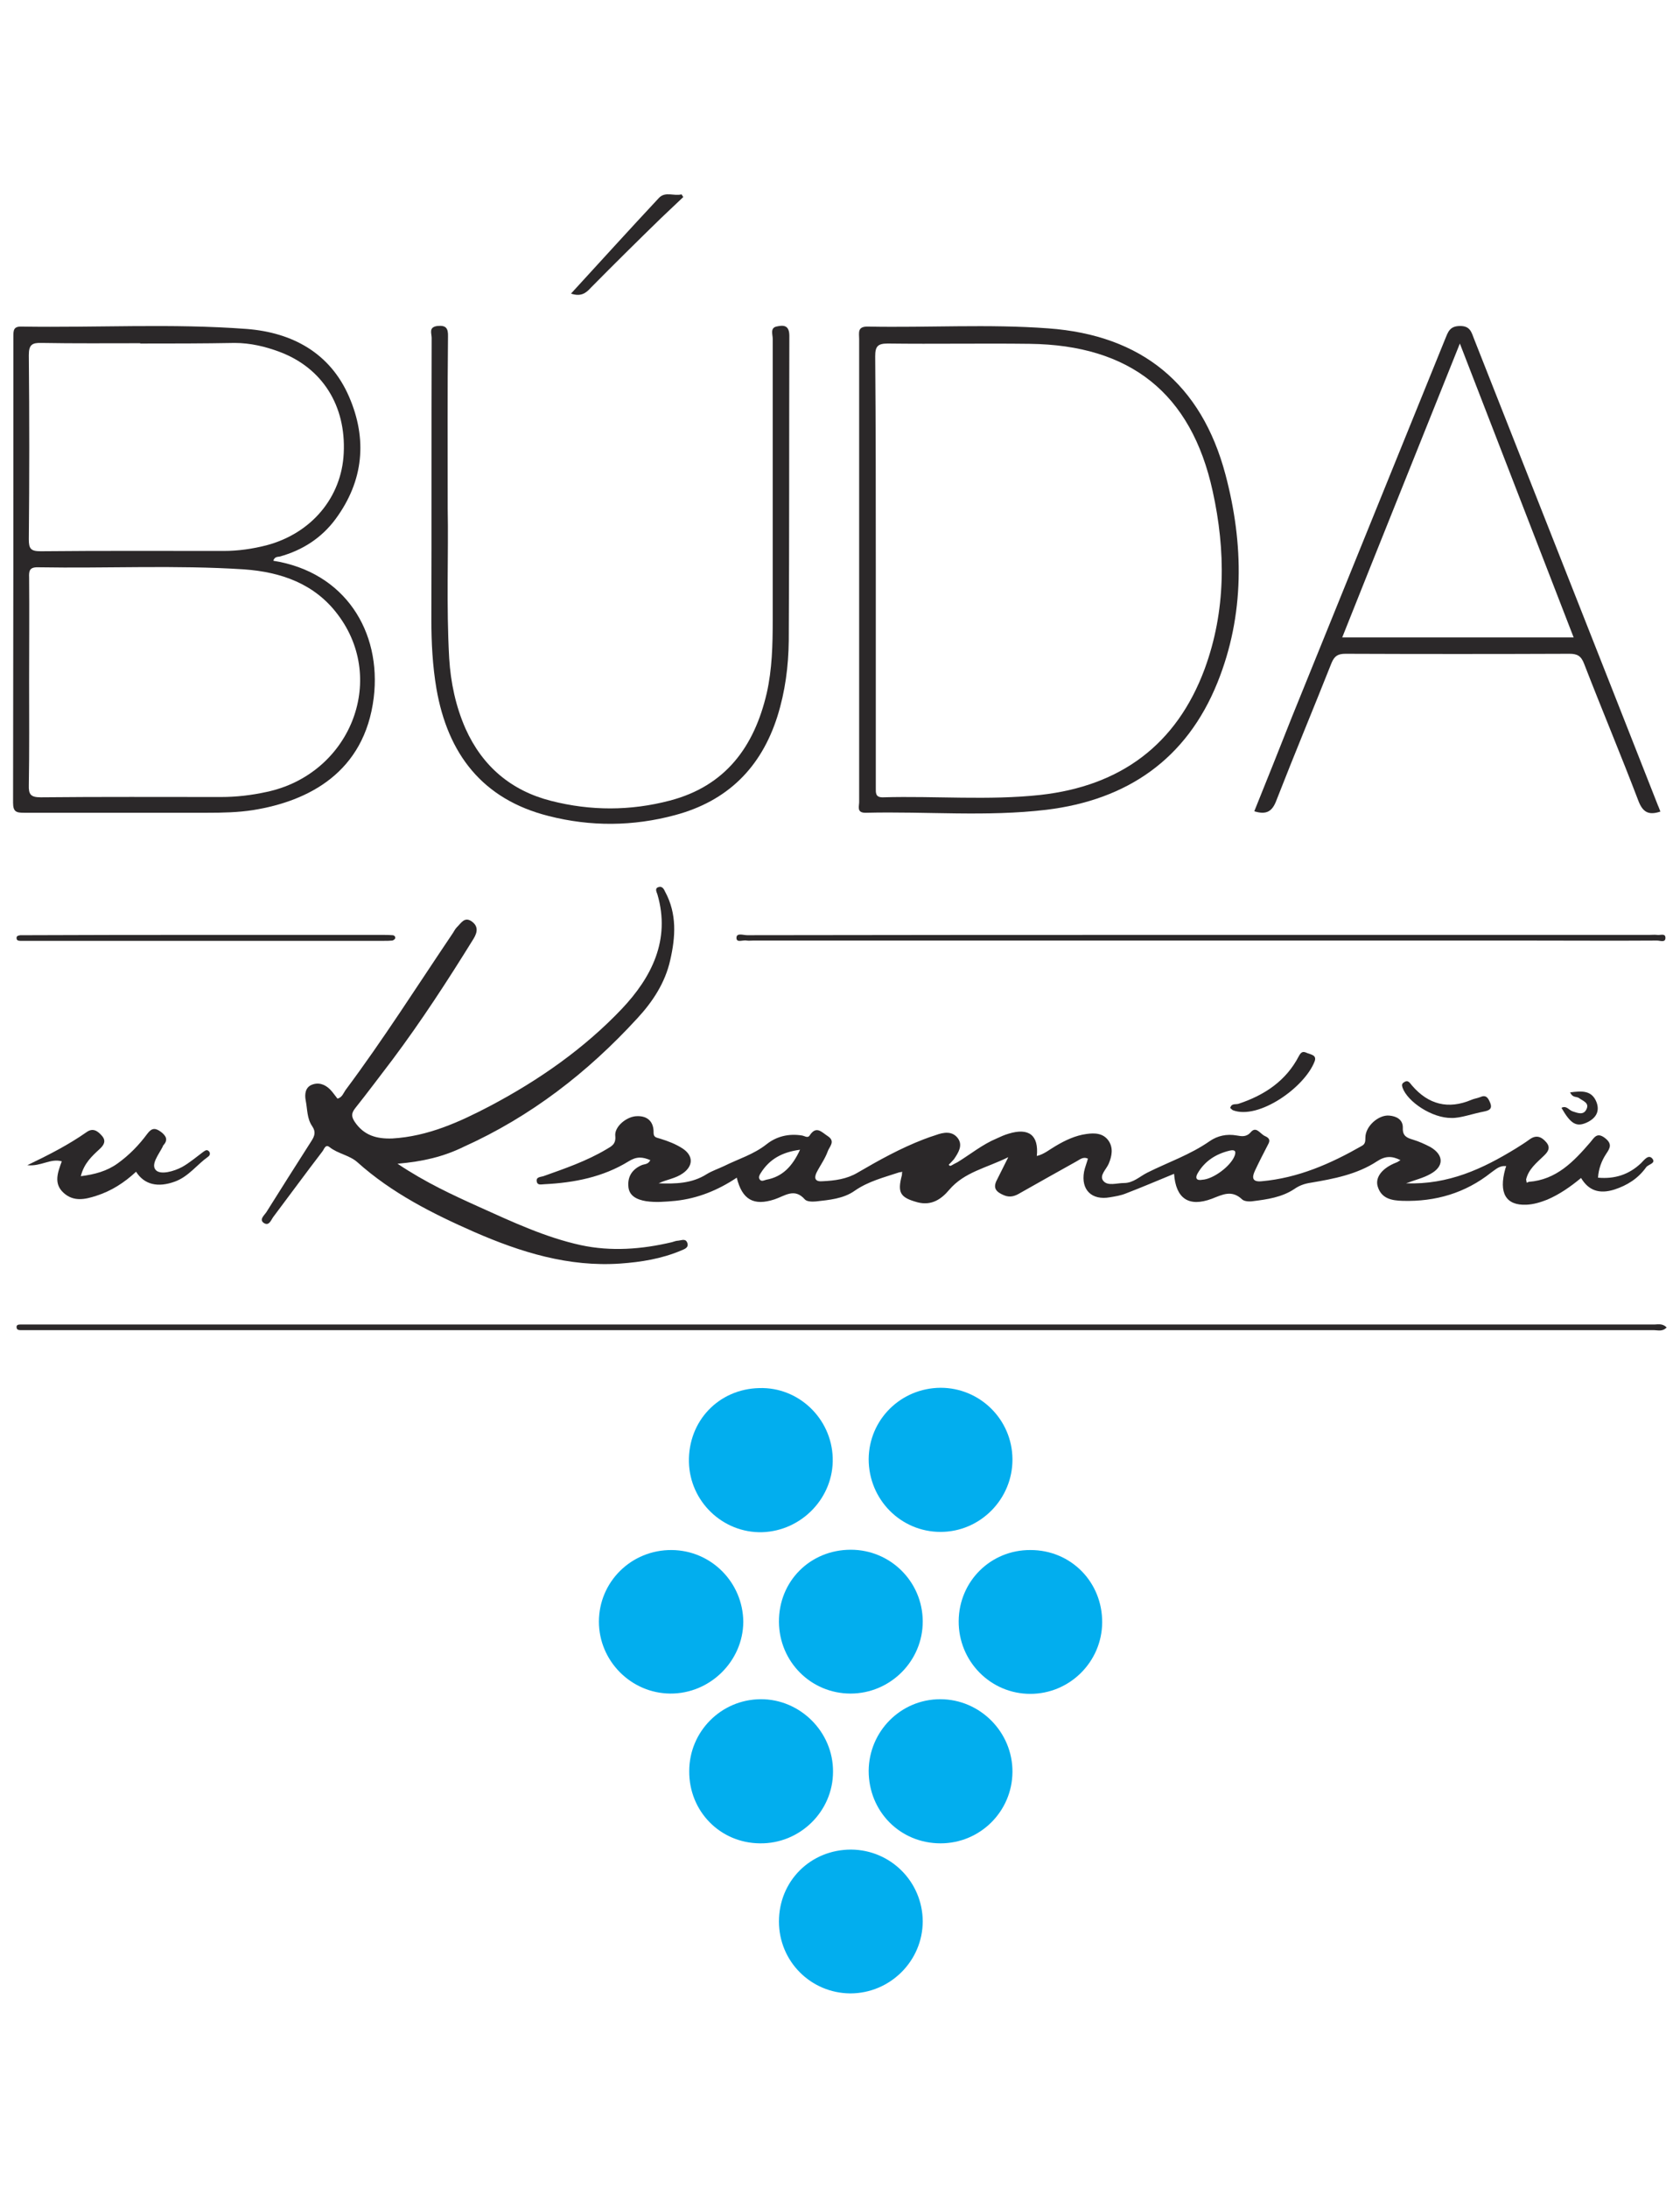
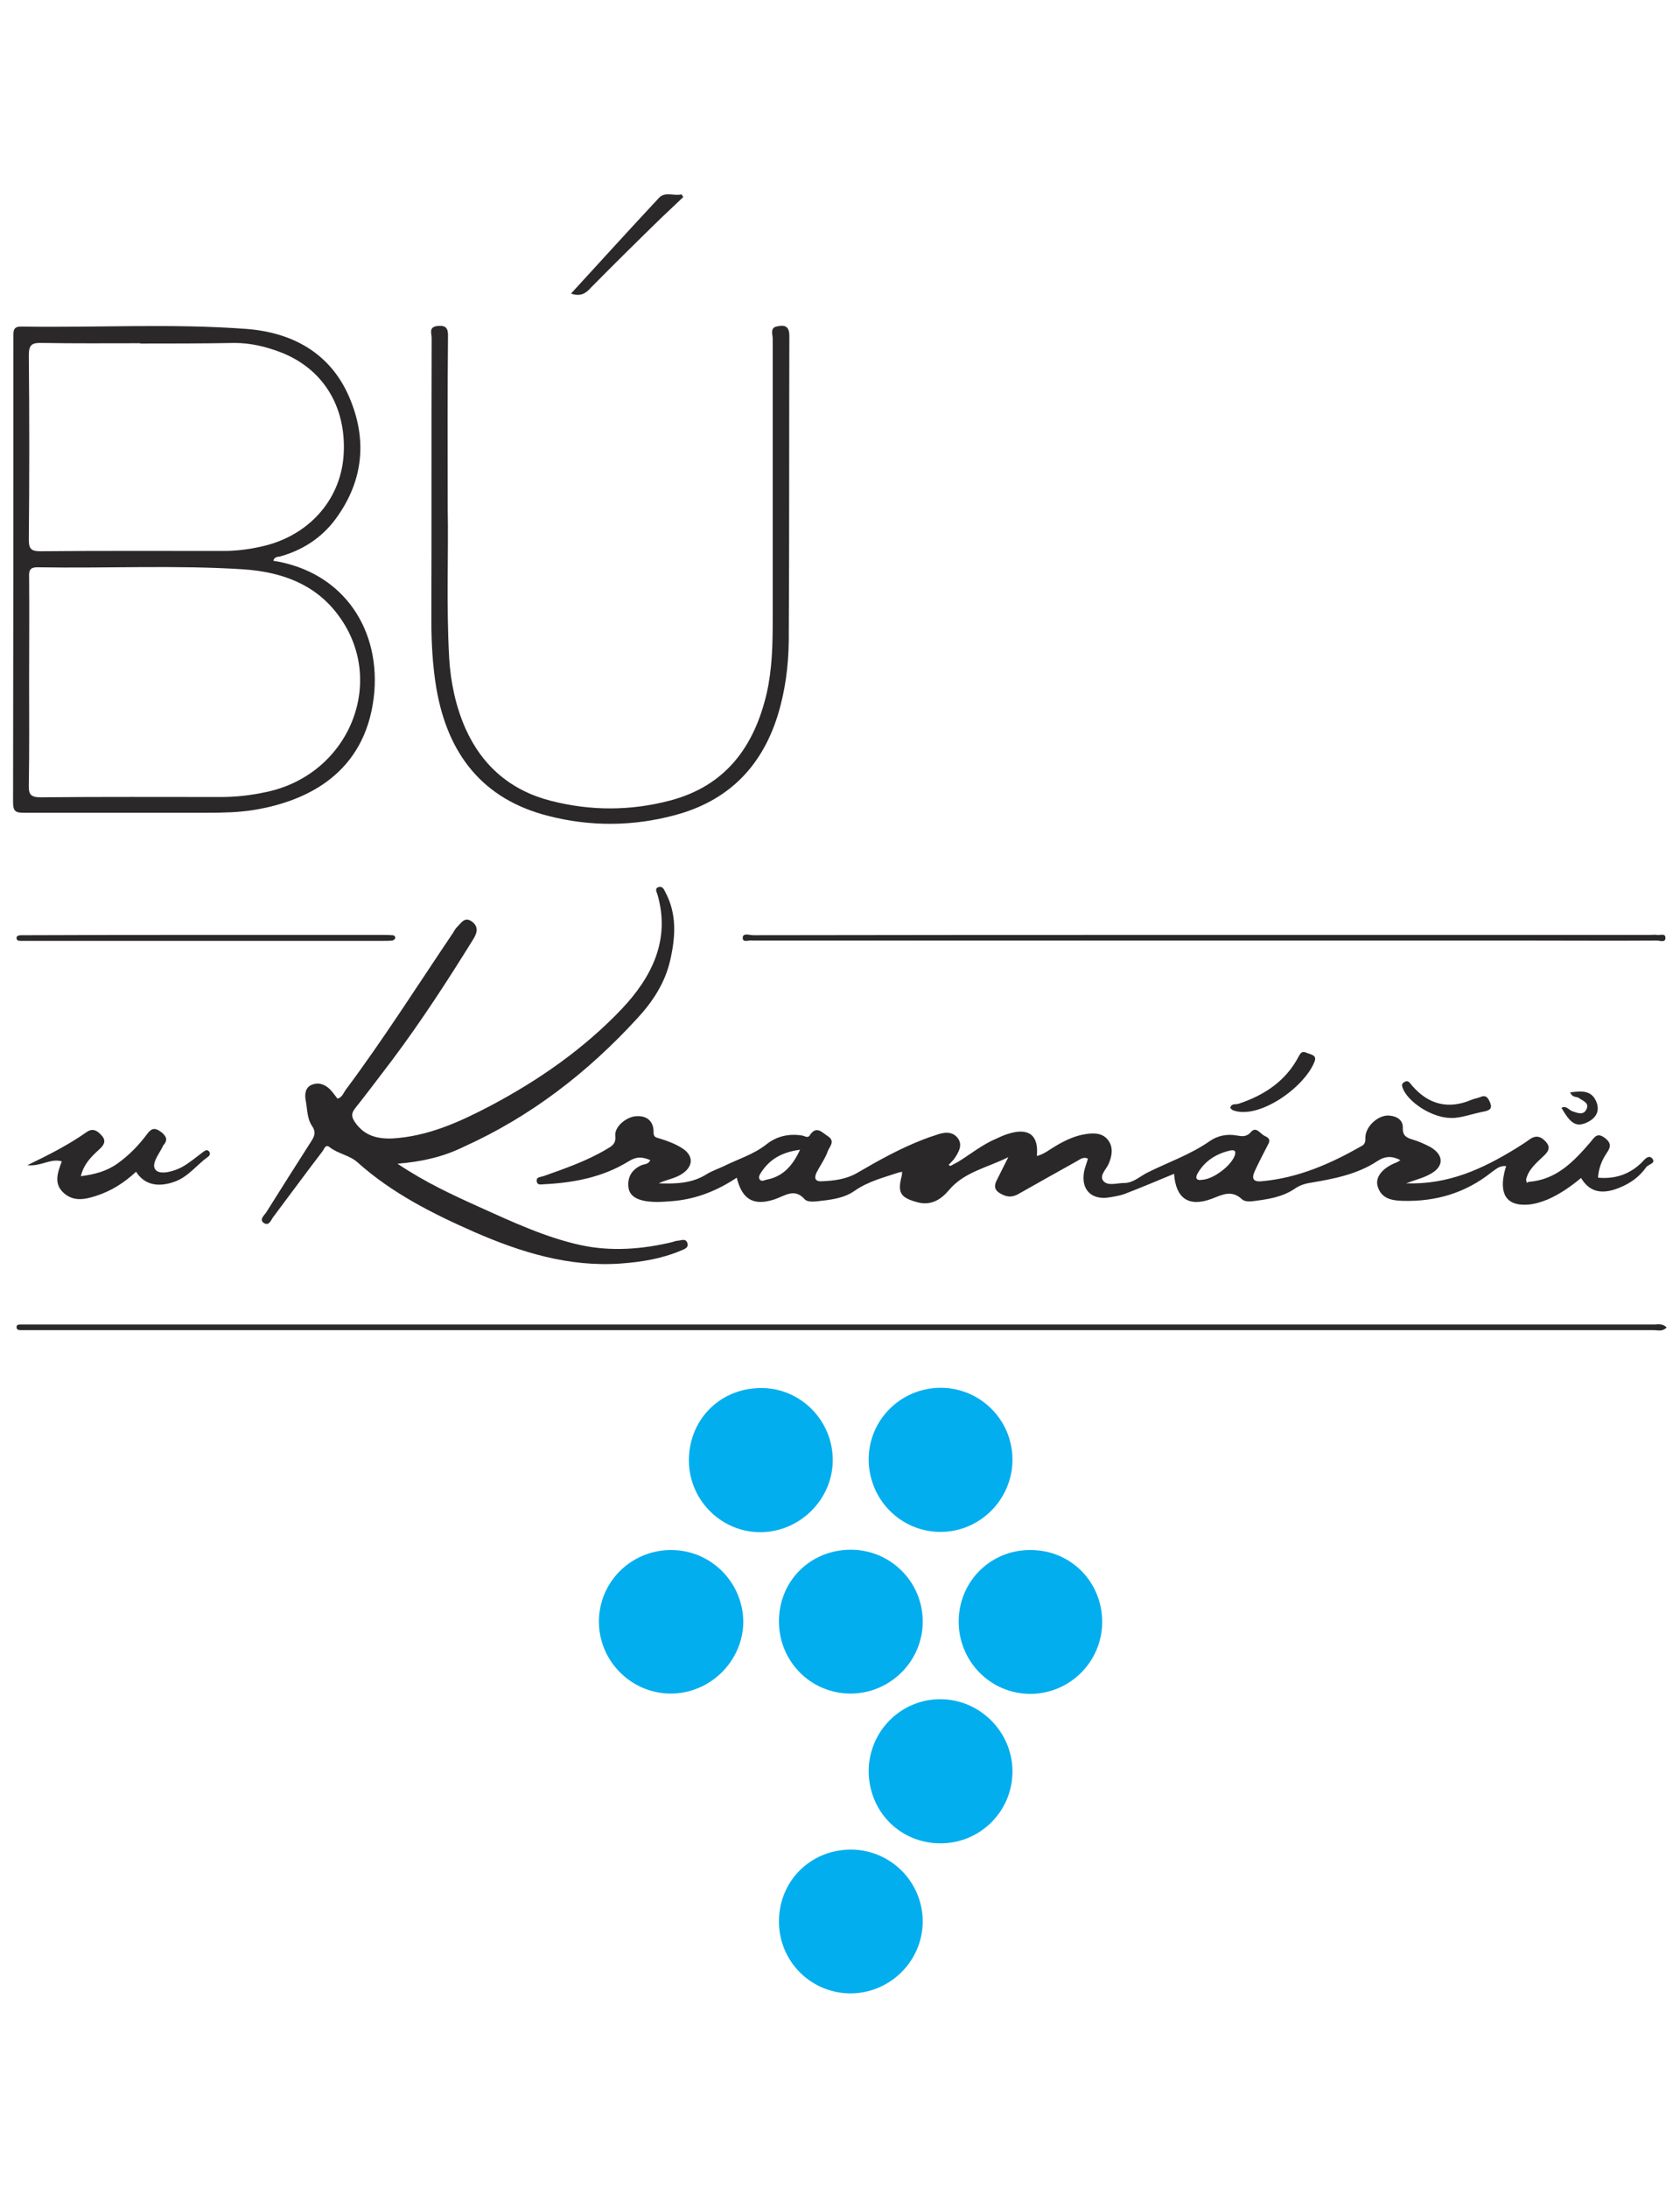
<svg xmlns="http://www.w3.org/2000/svg" version="1.1" id="Vrstva_1" x="0px" y="0px" viewBox="0 0 565.5 736.2" style="enable-background:new 0 0 565.5 736.2;" xml:space="preserve">
  <style type="text/css">
	.st0{fill:#2B2829;}
	.st1{fill:#02AEEE;}
</style>
  <g>
    <path class="st0" d="M322.3,391.1c4.4-2.7,8.4-6,13.2-8c1.3-0.6,2.6-1.2,4-1.6c6.8-2.1,10.2,0.5,9.5,7.5c2.5-0.6,4.3-2.2,6.4-3.4   c3.2-1.9,6.6-3.5,10.3-4c2.8-0.4,5.6-0.3,7.4,2.2c1.7,2.4,1.2,5.2,0.1,7.8c-0.8,1.9-3.3,4-1.8,5.8c1.5,1.8,4.5,0.7,6.9,0.7   c3.2,0,5.3-2.2,7.9-3.5c7-3.5,14.4-6,21-10.6c2.6-1.8,5.7-2.5,9.1-1.9c1.7,0.3,3.3,0.6,4.8-1.2c1.8-2,3.1,0.7,4.7,1.4   c1.6,0.7,1.8,1.5,1,2.9c-1.5,2.9-3,5.8-4.4,8.8c-1.1,2.4-0.8,3.8,2.3,3.5c12.3-1.1,23.2-5.9,33.7-11.9c1.1-0.6,1.2-1.4,1.2-2.8   c0-3.8,4.4-7.7,8-7.4c2.4,0.2,4.7,1.3,4.6,4.2c-0.1,2.7,1.4,3.3,3.4,3.9c2,0.6,4,1.5,5.9,2.5c4.6,2.7,4.6,6.6-0.1,9.1   c-2.3,1.3-4.9,1.9-8.1,3.1c14.3,0.5,25.8-4.9,36.9-11.7c1.6-1,3.2-2,4.7-3.1c2.2-1.6,4-0.9,5.6,1c1.6,1.9,0.5,3.3-1,4.7   c-2.4,2.3-5,4.4-5.8,7.8c0.1,0.4,0.1,0.7,0.2,1.1c0.2-0.1,0.5-0.2,0.7-0.3c9.3-0.7,15.1-6.8,20.7-13.3c1.4-1.7,2.3-3.5,5-1.4   c2.4,1.9,1.7,3.3,0.4,5.2c-1.6,2.4-2.6,5.1-2.8,8.1c5.6,0.5,10.4-1,14.5-4.9c1-1,2.5-3.1,3.8-1.5c1.3,1.6-1.4,1.9-2.1,2.9   c-2.7,3.8-6.4,6.1-10.7,7.5c-5.1,1.6-8.7,0.3-11.2-3.9c-3.5,2.9-7.2,5.5-11.4,7.3c-2.3,0.9-4.6,1.6-7,1.7   c-6.9,0.3-9.4-3.9-7.1-12.1c0.1-0.3,0.2-0.6,0.3-0.9c-0.3,0-0.7,0-1,0c-1.7,0.2-2.8,1.3-4.1,2.2c-8.7,6.9-18.7,9.8-29.7,9.5   c-3.7-0.1-7.3-0.7-8.5-5c-0.8-3.1,1.7-6.1,6.3-7.9c0.4-0.1,0.7-0.4,1.4-0.8c-2.9-1.5-5.2-1.4-7.9,0.4c-6.7,4.4-14.6,5.9-22.3,7.2   c-2,0.3-3.8,0.9-5.5,2.1c-4.2,2.8-9.1,3.5-13.9,4.1c-1.2,0.2-3,0.1-3.7-0.6c-3.5-3.3-6.6-1.6-10.2-0.2c-7.8,2.9-12.1-0.1-12.7-8.4   c-5.4,2.2-10.7,4.5-16.2,6.6c-1.7,0.7-3.6,1-5.4,1.3c-6.1,1.1-9.8-2.5-8.7-8.6c0.3-1.5,0.9-2.9,1.3-4.4c-1.7-0.8-2.8,0.4-4,1   c-6.3,3.5-12.5,7-18.7,10.5c-1.8,1.1-3.5,1.7-5.6,0.8c-2.6-1.1-3.8-2.4-2.3-5.2c1.1-2.1,2.1-4.3,3.8-7.6c-7.5,3.7-14.8,5-19.9,11   c-2.6,3.1-5.9,5.4-10.6,4.2c-5.9-1.6-6.9-3.2-5.3-9.2c0-0.4,0-0.7,0.1-1.1c-0.3,0.1-0.7,0.2-1,0.2c-5.1,1.7-10.4,3-15,6.2   c-3.8,2.7-8.6,3.1-13.1,3.6c-1.2,0.1-3,0.1-3.7-0.7c-3.5-4-6.8-1.1-10.2,0c-7,2.3-10.9,0.1-12.7-7.3c-6.3,4.2-13.1,7-20.7,7.8   c-3.3,0.3-6.6,0.6-9.9,0.1c-2.9-0.5-5.8-1.7-5.9-5.2c-0.2-3.3,1.5-5.7,4.7-7c0.9-0.3,2-0.2,2.7-1.6c-2.6-1.1-4.6-1.3-7.3,0.4   c-8.6,5.3-18.3,7.2-28.3,7.7c-0.9,0-2.3,0.5-2.6-0.8c-0.4-1.7,1.3-1.6,2.2-1.9c7.3-2.6,14.6-5.1,21.3-9.1c1.7-1,3.2-1.7,2.9-4.5   c-0.3-3.1,3.9-6.6,7.4-6.6c3.6-0.1,5.6,2,5.5,5.6c0,1.7,1.2,1.6,2.3,2c2.6,0.8,5.2,1.8,7.5,3.3c3.6,2.4,3.6,5.8,0.1,8.3   c-2.5,1.8-5.5,2.1-8.2,3.4c5.6,0.2,11.2,0.1,16.2-3.1c1.8-1.1,3.9-1.8,5.8-2.7c4.8-2.4,10-3.9,14.4-7.4c3.3-2.6,7.4-3.6,11.8-2.9   c0.9,0.1,2,1.1,2.7-0.1c2.2-3.3,4-1,6,0.3c2.8,1.8,0.5,3.6,0,5.2c-0.9,2.5-2.6,4.8-3.8,7.2c-0.8,1.8-0.4,3,2,2.8   c4.2-0.2,8.2-0.7,11.9-2.9c7.2-4.2,14.4-8.2,22.2-11.2c1.3-0.5,2.7-1,4-1.4c2.7-1,5.6-1.5,7.5,1c1.8,2.4,0.2,4.9-1.3,7.1   c-0.4,0.4-0.7,0.8-1.1,1.2c-0.2,0.2-0.7,0.6-0.6,0.7c0.4,0.6,0.8,0.2,1.2,0C321.1,391.7,321.7,391.4,322.3,391.1z M269.3,386.9   c-6.1,0.8-10.3,3.2-13.2,7.8c-0.4,0.6-0.8,1.3-0.5,2c0.6,1.1,1.5,0.5,2.3,0.3C263.4,396,266.7,392.5,269.3,386.9z M404.7,397   c3.7-0.2,9.6-4.6,10.9-8.1c0.7-1.9-0.4-2-1.7-1.7c-4.6,1.1-8.4,3.5-10.8,7.7C402.3,396.3,402.6,397.4,404.7,397z" />
    <path class="st0" d="M92,188.7c24.1,3.8,36.5,23.8,33.8,46.1c-3.1,25.1-21.9,34.8-40.6,37.8c-5.1,0.8-10.3,0.9-15.5,0.9   c-20.5,0-41.1,0-61.6,0c-2.6,0-3.7-0.3-3.7-3.4c0.1-52.3,0.1-104.6,0.1-156.8c0-2.1,0-3.5,2.8-3.4c25.3,0.4,50.6-1.1,75.8,0.8   c15.2,1.2,28,8,34.4,22.8c6.2,14.3,4.9,28.3-4.5,41.1c-4.7,6.4-11.2,10.6-18.9,12.7C93.3,187.4,92.4,187.4,92,188.7z M9.8,229.3   c0,11.6,0.1,23.3-0.1,34.9c-0.1,3.1,0.6,4.1,4,4.1c20.2-0.2,40.5-0.1,60.7-0.1c5.2,0,10.3-0.6,15.3-1.7c28-5.9,40.8-37.5,24-59.7   c-7.8-10.4-19.1-14.3-31.5-15.2c-23.1-1.5-46.2-0.3-69.3-0.7c-3-0.1-3.2,1.2-3.1,3.5C9.9,206.1,9.8,217.7,9.8,229.3z M47.2,115.6   c0,0,0-0.1,0-0.1c-11.1,0-22.1,0.1-33.2-0.1c-3.2-0.1-4.3,0.6-4.3,4.1c0.2,20.7,0.2,41.3,0,62c0,3.2,0.7,4,4,4   c20.5-0.2,41.1-0.1,61.6-0.1c4.9,0,9.7-0.7,14.4-1.9c15.1-4,25.3-16.1,26-31c0.8-16-7.2-28.7-21.6-34.1c-4.8-1.8-9.9-3-15.1-3   C68.4,115.6,57.8,115.6,47.2,115.6z" />
-     <path class="st0" d="M289.2,191.6c0-25.8,0-51.7,0-77.5c0-2.1-0.7-4.3,3-4.2c20.2,0.4,40.5-0.9,60.7,0.6   c31.4,2.3,51.5,18.7,59.6,49.2c6.2,23.4,6.5,47.2-2.7,70c-10.4,25.8-30.4,39.5-57.6,42.8c-20.1,2.4-40.4,0.5-60.7,1   c-3.4,0.1-2.2-2.3-2.3-3.9C289.2,243.6,289.2,217.6,289.2,191.6z M294.8,191.7c0,12.1,0,24.1,0,36.2c0,12.4,0,24.7,0,37.1   c0,1.8-0.2,3.4,2.5,3.3c17.6-0.5,35.4,1.1,52.9-0.8c26.9-3,45.8-16.8,55.3-42.4c7.2-19.6,7.1-39.8,2.7-59.8   c-7.2-33-27.8-49.2-61.6-49.6c-15.9-0.2-31.9,0.1-47.8-0.1c-3.4,0-4.2,1-4.2,4.3C294.8,143.7,294.8,167.7,294.8,191.7z" />
    <path class="st0" d="M133.8,391.6c9.4,6.3,18.5,10.5,27.6,14.6c11.1,5,22.2,10.2,34.1,12.8c10.2,2.2,20.6,1.4,30.7-1   c0.7-0.2,1.4-0.5,2.1-0.5c1.1-0.1,2.4-0.8,3,0.6c0.7,1.7-0.8,2.2-2,2.7c-6.6,2.8-13.5,3.9-20.5,4.4c-17.4,1.2-33.5-3.8-49.1-10.6   c-14.1-6.2-27.8-13.1-39.4-23.5c-2.7-2.4-6.5-2.8-9.4-5.1c-1.4-1.1-1.8,0.8-2.4,1.5c-5.6,7.3-11,14.7-16.5,22   c-0.8,1.1-1.4,3.1-3.1,2.1c-1.8-1.1,0-2.6,0.7-3.6c5-8,10.1-16,15.2-24c1.1-1.7,1.6-3.1,0.3-5c-1.8-2.6-1.6-5.7-2.2-8.7   c-0.4-2.1-0.1-4.3,1.9-5.2c2.3-1,4.5-0.3,6.3,1.5c0.9,0.9,1.6,2,2.5,3.1c1.6-0.4,2-1.9,2.8-3c12.6-16.9,23.9-34.7,35.7-52.2   c0.6-0.8,1-1.8,1.7-2.5c1.4-1.3,2.5-3.6,4.9-2c2.3,1.6,2.1,3.6,0.7,5.9c-8.6,13.9-17.5,27.6-27.3,40.7c-4.2,5.5-8.3,11-12.6,16.4   c-1.3,1.7-1.2,2.8-0.1,4.5c3.1,4.6,7.4,5.8,12.7,5.6c11.9-0.7,22.5-5.5,32.8-10.9c16.5-8.7,31.8-19.4,44.5-32.8   c9.8-10.4,16.4-23,11.9-38.4c-0.3-0.9-1-2.1,0.4-2.5c1.2-0.4,1.8,0.7,2.2,1.6c4,7.4,3.5,15.2,1.7,23c-1.7,7.6-5.9,14-11.1,19.6   c-16.7,18.2-35.8,33-58.4,43.2C149.4,389.2,142.3,390.9,133.8,391.6z" />
-     <path class="st0" d="M422.2,273c4.3-10.6,8.5-21.2,12.7-31.8c17.2-42.3,34.3-84.7,51.5-127c1-2.4,1.5-4.5,5.1-4.5   c3.4,0,3.8,2.1,4.7,4.4c20.6,52.3,41.3,104.6,61.9,157c0.3,0.6,0.5,1.3,0.8,2c-3.9,1.3-5.9,0.3-7.4-3.6   c-5.9-15.5-12.3-30.7-18.3-46.2c-1-2.6-2.3-3.3-4.9-3.3c-25.1,0.1-50.3,0.1-75.4,0c-2.5,0-3.7,0.7-4.7,3.1   c-6.1,15.4-12.5,30.7-18.5,46.1C428.3,273,426.4,274.3,422.2,273z M491.4,115.6c-13.4,33.5-26.5,66-39.6,98.9c26.2,0,51.8,0,77.9,0   C517,181.7,504.4,149.2,491.4,115.6z" />
    <path class="st0" d="M150.7,171.3c0.3,14.6-0.5,32.4,0.5,50.2c0.5,8.2,2.2,16.2,5.5,23.7c5.7,12.7,15.4,20.9,28.8,24.3   c13.3,3.4,26.7,3.4,40-0.1c18.7-4.9,28.4-18.1,32.6-36.2c1.8-8,2-16.2,2-24.4c0-31.6,0-63.2,0-94.8c0-1.4-0.9-3.6,1.2-4.1   c2.2-0.5,4.4-0.7,4.4,3.1c-0.1,34.2,0,68.4-0.2,102.6c-0.1,8.6-1.2,17.1-3.8,25.4c-5.5,17.4-16.9,28.6-34.5,33.3   c-14.1,3.8-28.4,3.9-42.5,0.3c-22.3-5.6-34-20.9-37.8-42.9c-1.3-7.7-1.7-15.4-1.7-23.2c0.1-31.6,0-63.2,0.1-94.8   c0-1.5-1.1-3.6,1.9-4c2.9-0.3,3.7,0.7,3.6,3.6C150.6,131.6,150.7,149.9,150.7,171.3z" />
    <path class="st1" d="M225.6,569.9c-13.2-0.1-24-11-24-24.2c0-13.4,10.9-24.2,24.5-24.1c13.3,0.1,24,10.9,24.1,24.2   C250.1,559,239,570,225.6,569.9z" />
-     <path class="st1" d="M232,596c0-13.3,10.7-24.1,24-24.2c13.3-0.1,24.5,11,24.4,24.4c0,13.4-11.2,24.3-24.6,24.1   C242.4,620.2,231.9,609.5,232,596z" />
    <path class="st1" d="M316.6,467c13.3,0,24.1,10.7,24.2,24c0.1,13.4-10.8,24.5-24.2,24.5c-13.4,0-24.2-10.9-24.2-24.5   C292.5,477.7,303.2,467.1,316.6,467z" />
    <path class="st1" d="M255.6,467.1c13.2-0.4,24.3,10.2,24.7,23.5c0.4,13.3-10.4,24.6-23.8,25c-13.2,0.3-24.3-10.3-24.6-23.6   C231.6,478.2,241.9,467.4,255.6,467.1z" />
    <path class="st1" d="M340.8,596.3c-0.1,13.3-10.9,24-24.2,24c-13.6,0-24.2-10.7-24.2-24.4c0.1-13.3,10.8-24.1,24.1-24.1   C329.9,571.8,340.9,582.9,340.8,596.3z" />
    <path class="st1" d="M262.2,646.6c0-13.6,10.6-24.2,24.3-24.2c13.3,0.1,24,10.8,24.1,24.1c0,13.4-11,24.3-24.4,24.3   C272.9,670.7,262.2,660,262.2,646.6z" />
    <path class="st1" d="M262.2,545.8c-0.1-13.7,10.5-24.3,24.2-24.3c13.3,0,24.1,10.7,24.2,24c0.1,13.4-10.9,24.4-24.3,24.4   C273,569.9,262.3,559.2,262.2,545.8z" />
    <path class="st1" d="M346.9,521.6c13.6,0,24.2,10.8,24.1,24.4c-0.1,13.2-10.9,24-24.2,24c-13.4,0-24.2-11-24.1-24.5   C322.8,532.1,333.5,521.5,346.9,521.6z" />
    <path class="st0" d="M561,446.7c-1.4,1.5-3,0.9-4.3,0.9c-182.4,0-364.8,0-547.2,0c-0.9,0-1.7,0-2.6,0c-0.6,0-1.2-0.1-1.3-0.8   c-0.2-1,0.6-1.1,1.4-1.1c1,0,2,0,3,0c182.1,0,364.2,0,546.4,0C557.8,445.8,559.4,445.1,561,446.7z" />
    <path class="st0" d="M45.8,394.3c-4.1,3.8-8.4,6.5-13.4,8.1c-3.7,1.2-7.6,2.1-11-1c-3.4-3.1-2-6.8-0.6-10.6   c-3.8-1.1-7,1.8-11.6,1.3c7.5-3.6,13.9-6.9,19.9-11.1c2.2-1.6,3.8-0.4,5.2,1.2c1.5,1.7,0.7,3.1-0.7,4.4c-2.6,2.4-5.3,4.8-6.4,9.2   c4.7-0.6,8.8-1.7,12.4-4.3c3.9-2.8,7.2-6.2,10-10c1.5-2,2.7-2,4.6-0.6c1.8,1.4,2.4,2.7,0.8,4.5c-0.1,0.1-0.2,0.2-0.2,0.4   c-1.3,2.6-4.2,6.1-2.3,8c1.6,1.6,6,0.4,8.8-1.1c2.5-1.4,4.7-3.3,7-5c0.6-0.4,1.2-1,1.9-0.4c0.7,0.6,0.5,1.5-0.1,1.9   c-3.8,2.7-6.6,6.7-11.2,8.4C53.2,399.7,48.6,398.7,45.8,394.3z" />
-     <path class="st0" d="M404.4,314.6c50.3,0,100.5,0,150.8,0c0.9,0,1.7-0.1,2.6,0c1,0.2,2.8-0.7,2.8,1c0,1.7-1.8,0.9-2.8,0.9   c-14.7,0.1-29.3,0-44,0c-86.8,0-173.5,0-260.3,0c-0.7,0-1.5,0.1-2.1,0c-1.3-0.3-3.5,0.9-3.5-0.9c0-1.8,2.3-0.9,3.6-0.9   C302.4,314.6,353.4,314.6,404.4,314.6z" />
+     <path class="st0" d="M404.4,314.6c50.3,0,100.5,0,150.8,0c0.9,0,1.7-0.1,2.6,0c1,0.2,2.8-0.7,2.8,1c0,1.7-1.8,0.9-2.8,0.9   c-14.7,0.1-29.3,0-44,0c-86.8,0-173.5,0-260.3,0c-1.3-0.3-3.5,0.9-3.5-0.9c0-1.8,2.3-0.9,3.6-0.9   C302.4,314.6,353.4,314.6,404.4,314.6z" />
    <path class="st0" d="M69.7,314.6c19.7,0,39.3,0,59,0c1.1,0,2.3,0,3.4,0.1c0.6,0,1.1,0.5,0.9,1.1c-0.1,0.3-0.6,0.6-0.9,0.7   c-1,0.1-2,0.1-3,0.1c-39.9,0-79.8,0-119.6,0c-0.9,0-1.7,0-2.6,0c-0.6,0-1.2-0.1-1.3-0.7c-0.2-1,0.6-1.1,1.3-1.2c1,0,2,0,3,0   C29.9,314.6,49.8,314.6,69.7,314.6z" />
    <path class="st0" d="M192.2,98.8c10-10.9,19.7-21.6,29.6-32.2c2.2-2.3,5.1-0.5,7.6-1.2c0.2,0.3,0.4,0.6,0.6,0.9   c-2.5,2.4-5.1,4.8-7.6,7.2c-7.9,7.7-15.7,15.4-23.5,23.3C197.2,98.7,195.5,99.9,192.2,98.8z" />
    <path class="st0" d="M414.1,372.9c0.4-1.8,1.9-1.1,2.9-1.5c8.7-2.9,15.9-7.7,20.2-16c0.9-1.7,1.6-1.6,2.9-1   c1.3,0.5,3.2,0.7,2.4,2.8c-3.4,8.8-18.9,19.7-27.5,16.4C414.6,373.4,414.4,373,414.1,372.9z" />
    <path class="st0" d="M488.6,376.2c-6.5,0.1-14.8-5.4-16.5-10.2c-0.3-0.9-0.2-1.4,0.5-1.8c1.4-1,2,0.3,2.7,1.1   c5.5,6.4,12.2,8.1,20,4.8c0.9-0.4,1.9-0.5,2.9-0.9c2-0.9,2.7,0.2,3.4,1.9c0.9,2.2-0.6,2.6-1.9,2.9   C495.5,374.8,491.6,376.3,488.6,376.2z" />
    <path class="st0" d="M528.5,367.6c3.9-0.5,7.3-0.8,8.9,3.3c1.2,3.2-0.3,5.5-3.4,6.9c-3.4,1.5-5.3,0.4-8.4-5   c1.7-0.9,2.5,0.8,3.8,1.2c1.6,0.5,3.6,1.4,4.6-0.7c1.1-2.2-1.2-2.8-2.5-3.8C530.6,368.9,529.4,369.5,528.5,367.6z" />
  </g>
</svg>